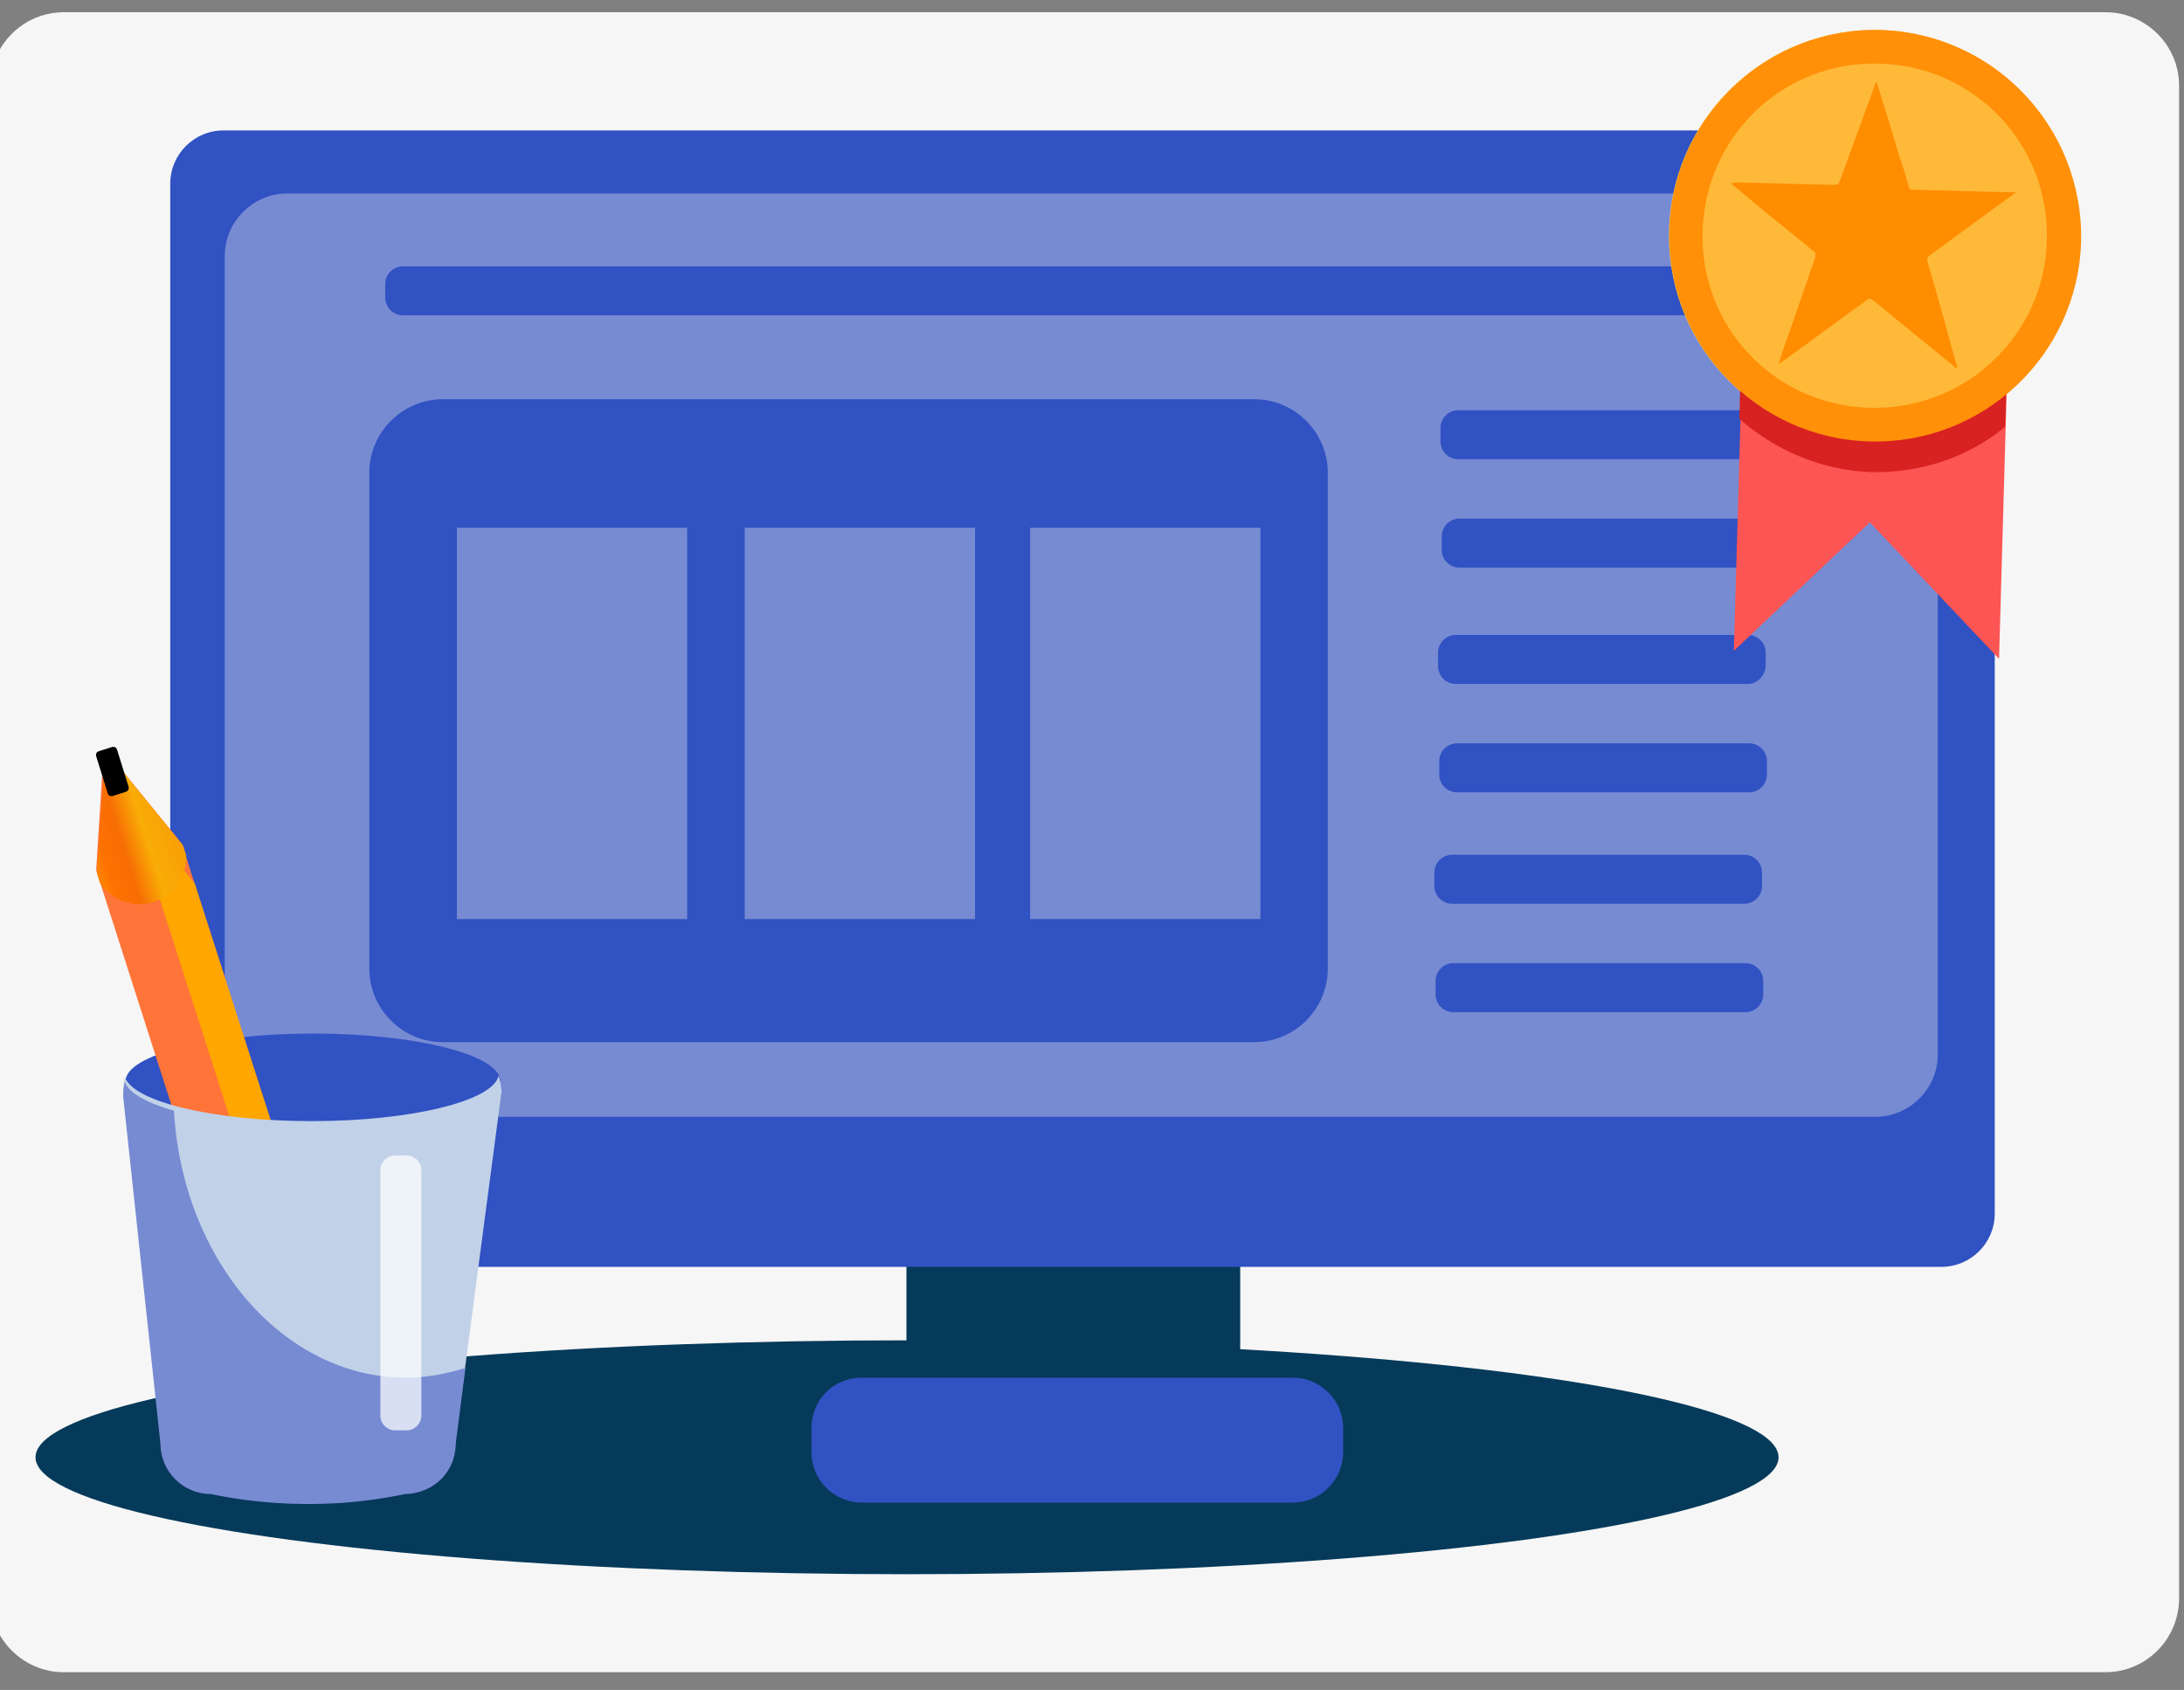
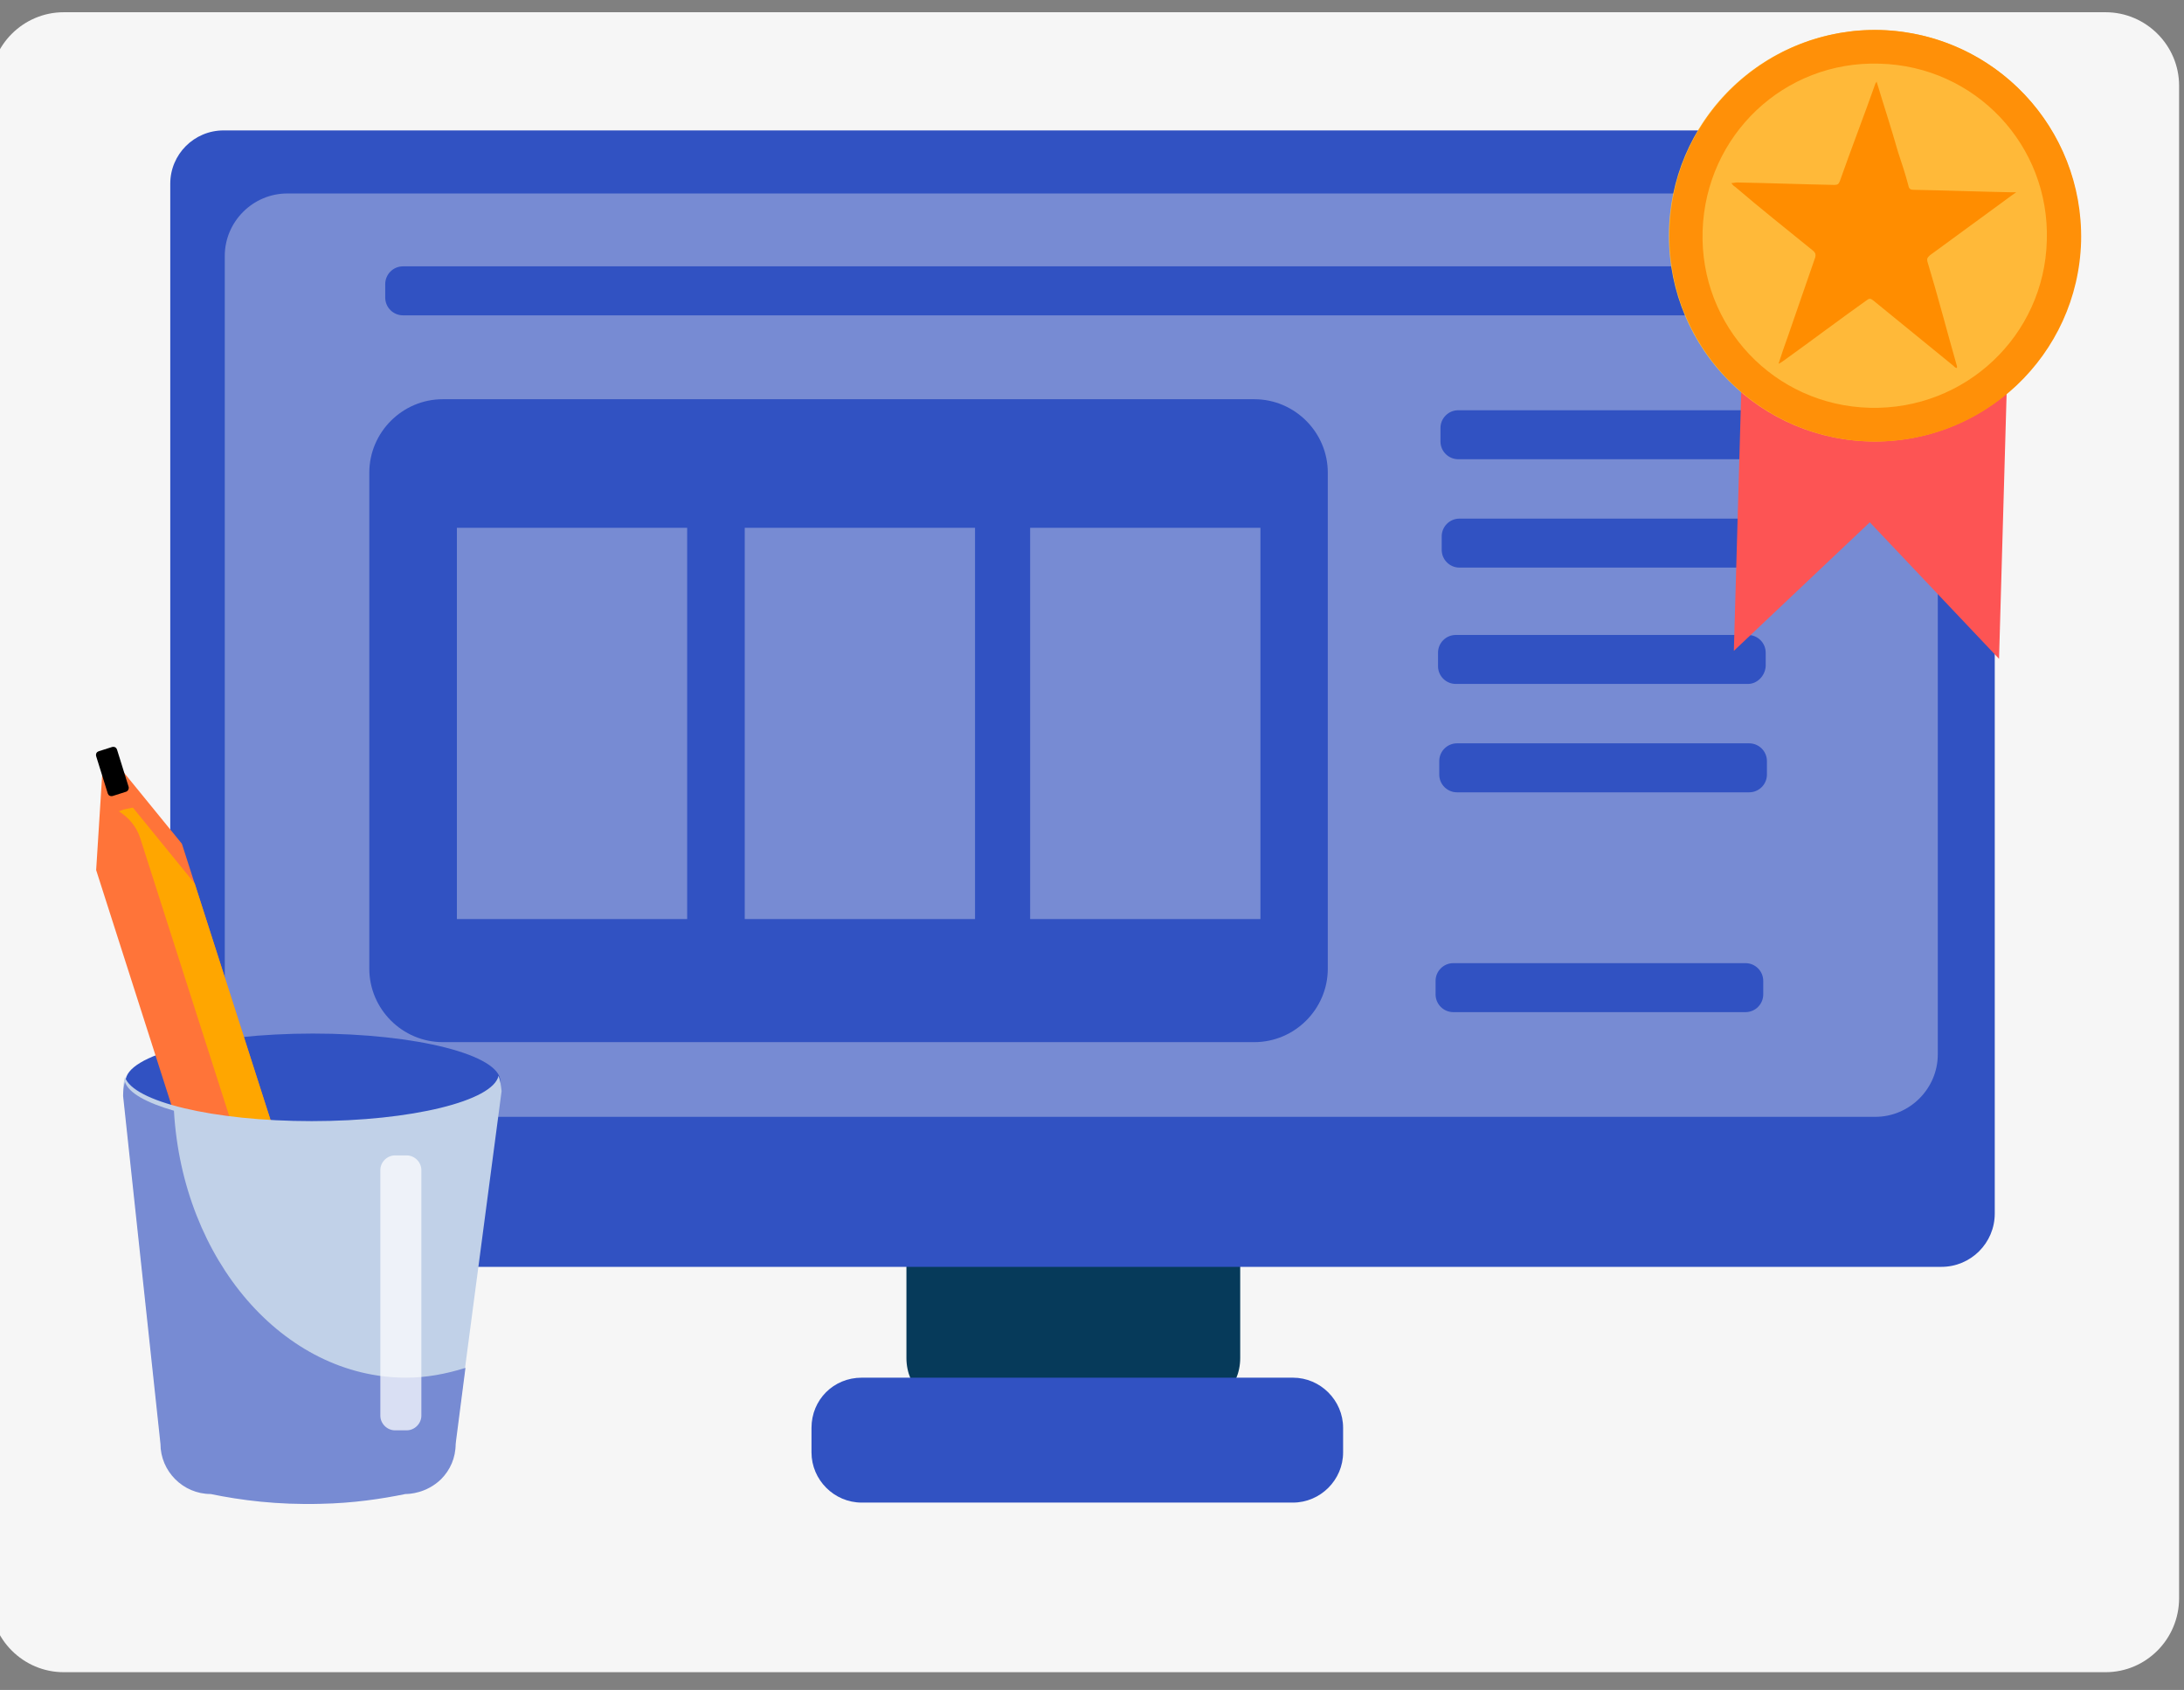
<svg xmlns="http://www.w3.org/2000/svg" xmlns:xlink="http://www.w3.org/1999/xlink" enable-background="new 0 0 356.6 276" viewBox="0 0 356.6 276">
  <rect x="0" y="0" width="356.6" height="276" fill="#808080" stroke="none" />
  <linearGradient id="a">
    <stop offset=".046" stop-color="#f89f06" />
    <stop offset=".378" stop-color="#f9ac06" />
    <stop offset=".648" stop-color="#f76d04" />
    <stop offset=".895" stop-color="#fd7201" />
    <stop offset="1" stop-color="#ff8400" />
  </linearGradient>
  <linearGradient id="b" gradientTransform="matrix(-.952 .305 .305 .952 42.661 -558.954)" gradientUnits="userSpaceOnUse" x1="224.731" x2="239.453" xlink:href="#a" y1="749.098" y2="749.098" />
  <linearGradient id="c" gradientTransform="matrix(-.952 .305 .305 .952 42.661 -558.954)" gradientUnits="userSpaceOnUse" x1="224.731" x2="239.453" xlink:href="#a" y1="656.079" y2="656.079" />
  <path d="m343.8 273.1h-333.4c-6.6 0-12-5.4-12-12v-247.1c0-6.6 5.4-12 12-12h333.4c6.6 0 12 5.4 12 12v247c0 6.7-5.4 12.1-12 12.1z" fill="#f6f6f6" />
-   <ellipse cx="148.1" cy="238" fill="#063a5a" rx="142.3" ry="19.1" />
  <path d="m156.7 197.3h37.1c4.8 0 8.7 3.9 8.7 8.7v15.8c0 4.8-3.9 8.7-8.7 8.7h-37.1c-4.8 0-8.7-3.9-8.7-8.7v-15.8c.1-4.8 4-8.7 8.7-8.7z" fill="#063a5a" />
  <path d="m317 206.9h-280.5c-4.8 0-8.7-3.9-8.7-8.7v-168.2c0-4.8 3.9-8.7 8.7-8.7h280.5c4.8 0 8.7 3.9 8.7 8.7v168.2c0 4.8-3.9 8.7-8.7 8.7z" fill="#3152c2" />
  <path d="m306.1 31.6h-115.8c-34.5 0-69 0-103.5 0h-39.9c-5.6 0-10.2 4.6-10.2 10.2v130.4c0 5.6 4.6 10.2 10.2 10.2h37.8 104.1 117.4c5.6 0 10.2-4.6 10.2-10.2v-130.5c-.1-5.6-4.7-10.1-10.3-10.1z" fill="#778bd3" />
  <g fill="#3152c2">
    <path d="m140.7 225h70.4c4.5 0 8.2 3.7 8.2 8.2v4c0 4.5-3.7 8.2-8.2 8.2h-70.4c-4.5 0-8.2-3.7-8.2-8.2v-4c0-4.6 3.6-8.2 8.2-8.2z" />
    <path d="m204.8 170.2h-132.5c-6.6 0-12-5.4-12-12v-81c0-6.6 5.4-12 12-12h132.5c6.6 0 12 5.4 12 12v81c0 6.6-5.4 12-12 12z" />
    <path d="m285.1 51.5h-219.3c-1.6 0-2.9-1.3-2.9-2.9v-2.2c0-1.6 1.3-2.9 2.9-2.9h219.3c1.6 0 2.9 1.3 2.9 2.9v2.2c0 1.6-1.3 2.9-2.9 2.9z" />
    <path d="m285.8 75h-47.7c-1.6 0-2.9-1.3-2.9-2.9v-2.2c0-1.6 1.3-2.9 2.9-2.9h47.7c1.6 0 2.9 1.3 2.9 2.9v2.2c0 1.6-1.3 2.9-2.9 2.9z" />
    <path d="m286 92.7h-47.7c-1.6 0-2.9-1.3-2.9-2.9v-2.2c0-1.6 1.3-2.9 2.9-2.9h47.7c1.6 0 2.9 1.3 2.9 2.9v2.2c0 1.6-1.3 2.9-2.9 2.9z" />
    <path d="m285.4 111.7h-47.7c-1.6 0-2.9-1.3-2.9-2.9v-2.2c0-1.6 1.3-2.9 2.9-2.9h47.7c1.6 0 2.9 1.3 2.9 2.9v2.2c-.1 1.6-1.4 2.9-2.9 2.9z" />
    <path d="m285.6 129.4h-47.7c-1.6 0-2.9-1.3-2.9-2.9v-2.2c0-1.6 1.3-2.9 2.9-2.9h47.7c1.6 0 2.9 1.3 2.9 2.9v2.2c0 1.6-1.3 2.9-2.9 2.9z" />
-     <path d="m284.8 147.6h-47.7c-1.6 0-2.9-1.3-2.9-2.9v-2.2c0-1.6 1.3-2.9 2.9-2.9h47.7c1.6 0 2.9 1.3 2.9 2.9v2.2c0 1.6-1.3 2.9-2.9 2.9z" />
    <path d="m285 165.3h-47.7c-1.6 0-2.9-1.3-2.9-2.9v-2.2c0-1.6 1.3-2.9 2.9-2.9h47.7c1.6 0 2.9 1.3 2.9 2.9v2.2c0 1.6-1.3 2.9-2.9 2.9z" />
    <ellipse cx="51.1" cy="176.6" rx="30.6" ry="7.8" />
  </g>
  <path d="m15.7 142.1 25.1 78.4c1.2 3.8 5.4 6 9.2 4.8 3.8-1.2 6-5.4 4.8-9.2l-25.1-78.3-10.1-12.4c-.5.1-1 .2-1.5.3-.5.2-1 .4-1.4.6z" fill="#ff7439" />
  <path d="m22.9 136.9 29.3 91.5c.3 1.1.5 2.2.3 3.3 3.6-1.4 5.6-5.4 4.4-9.1l-25.1-78.3-10.1-12.4c-.5.1-1 .2-1.5.3-.3.1-.5.2-.8.3 1.6 1 2.9 2.5 3.5 4.4z" fill="#ffa600" />
  <path d="m49.5 216.4-4.2 1.4c-1.9.6-3.9.4-5.5-.5l4.3 13.4c1.2 3.8 5.4 6 9.2 4.8s6-5.4 4.8-9.2l-4.3-13.4c-.9 1.6-2.4 2.9-4.3 3.5z" fill="url(#b)" />
-   <path d="m25.1 147.3c3.3-1.1 5.5-4.3 5.3-7.6l-.5-1.6-10.1-12.4c-.5.1-1 .2-1.5.3-.5.2-1 .4-1.4.6l-1.1 15.9.5 1.7c1.9 2.8 5.4 4.2 8.8 3.1z" fill="url(#c)" />
  <path d="m20.6 129.3-2.2.7c-.4.1-.7-.1-.8-.4l-1.9-6.1c-.1-.4.1-.7.4-.8l2.2-.7c.4-.1.7.1.8.4l1.9 6.1c.1.3-.1.7-.4.8z" />
  <path d="m81.4 175.7c-.9 4.1-14.2 7.4-30.5 7.4-16.1 0-29.2-3.2-30.5-7.2-.2.7-.3 1.5-.3 2.3l6.1 56.8c0 4.5 3.7 8.2 8.2 8.2 4.8 1 10.9 1.8 18 1.6 5.2-.1 9.9-.8 13.8-1.6.6 0 3.4-.1 5.8-2.4 1.5-1.5 2.4-3.5 2.4-5.8l7.5-56.8c-.1-.9-.2-1.7-.5-2.5z" fill="#c1d1e8" />
  <path d="m66.3 225c-20 0-36.5-19.2-37.9-43.6-4.5-1.3-7.4-2.9-8-4.7-.2.7-.3 1.5-.3 2.3l6.1 56.8c0 4.5 3.7 8.2 8.2 8.2 4.8 1 10.9 1.8 18 1.6 5.2-.1 9.9-.8 13.8-1.6.6 0 3.4-.1 5.8-2.4 1.5-1.5 2.4-3.5 2.4-5.8l1.6-12.4c-3.2 1-6.4 1.6-9.7 1.6z" fill="#778bd3" />
  <path d="m64.5 233.6h1.9c1.3 0 2.4-1.1 2.4-2.4v-40.1c0-1.3-1.1-2.4-2.4-2.4h-1.9c-1.3 0-2.4 1.1-2.4 2.4v40.1c0 1.3 1.1 2.4 2.4 2.4z" fill="#fff" opacity=".72" />
  <path d="m74.6 86.2h37.6v63.9h-37.6z" fill="#778bd3" />
  <path d="m121.6 86.2h37.6v63.9h-37.6z" fill="#778bd3" />
  <path d="m168.2 86.2h37.6v63.9h-37.6z" fill="#778bd3" />
  <path d="m305.3 85.3 21.1 22.3 1.7-59.5c.1-1.6-1.2-2.9-2.7-2.9l-37.7-1.1c-1.6-.1-2.9 1.2-2.9 2.7l-1.7 59.5z" fill="#fd5454" />
  <circle cx="306.1" cy="38.5" fill="#ffb939" r="33.6" />
-   <path d="m305.6 71.6c-8.8-.2-16.4-4.5-21.4-10.9l-.2 7.7c5.8 5.1 13.3 8.4 21.5 8.7 8.2.2 16-2.5 21.9-7.4l.2-7.7c-5.3 6.1-13.2 9.9-22 9.6z" fill="#d82121" />
  <path d="m306.4 13.3c1.2 4 2.4 7.6 3.5 11.5.6 1.8 1.2 3.6 1.7 5.5.1.6.4.7.9.7 5.3.1 10.6.3 15.8.4h.9c-.7.5-1.3.9-1.8 1.3-4.1 3-8.2 6-12.3 9-.4.4-.5.5-.4 1 1.7 5.6 3.2 11.4 4.8 17 0 .1.1.2 0 .4-.2 0-.4-.2-.6-.4-4.3-3.5-8.7-7.1-13-10.6-.5-.4-.7-.4-1.2 0-4.5 3.2-9 6.6-13.6 9.9-.2.1-.4.3-.7.4.5-1.6 1-3 1.5-4.4 1.5-4.3 3-8.7 4.5-13 .1-.5 0-.7-.3-1-4.3-3.5-8.6-6.9-12.8-10.5-.2-.1-.4-.3-.6-.6.4 0 .6-.1.9-.1 5.3.1 10.7.3 15.9.4.5 0 .7-.1.9-.6 1.9-5.4 4-10.8 5.9-16.2 0 .3 0 .3.1-.1z" fill="#ff8d00" />
  <path d="m307.1 4.9c-18.5-.5-34 14.1-34.5 32.7-.5 18.5 14.1 34 32.7 34.5 18.5.5 34-14.1 34.5-32.7.4-18.5-14.1-33.9-32.7-34.5zm-1.8 61.7c-15.6-.4-27.8-13.3-27.3-28.9s13.3-27.8 28.9-27.3c15.6.4 27.8 13.3 27.3 28.9-.4 15.5-13.3 27.7-28.9 27.3z" fill="#ff9008" />
</svg>